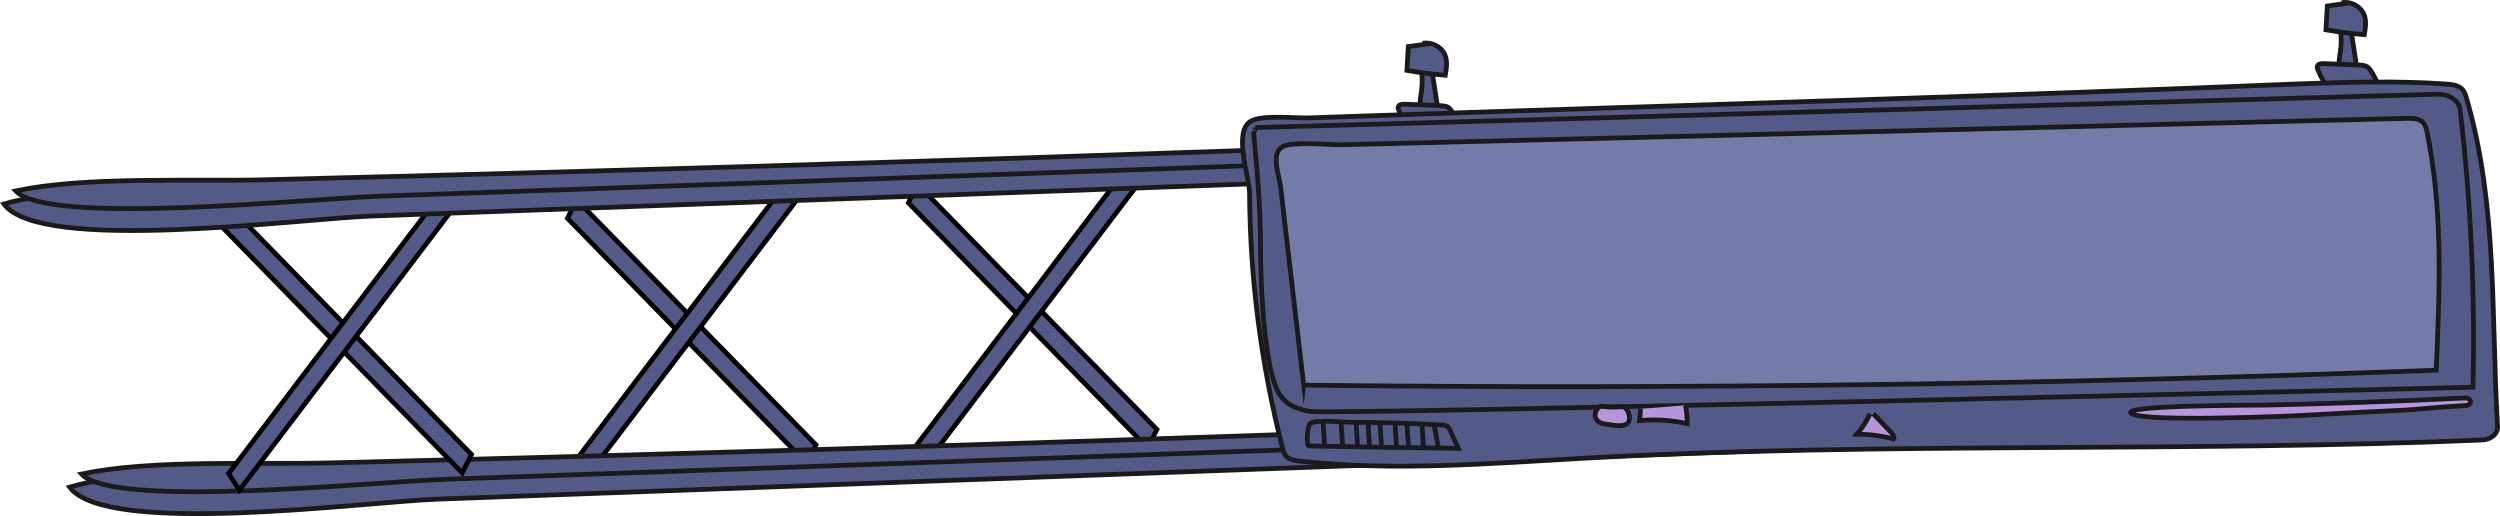
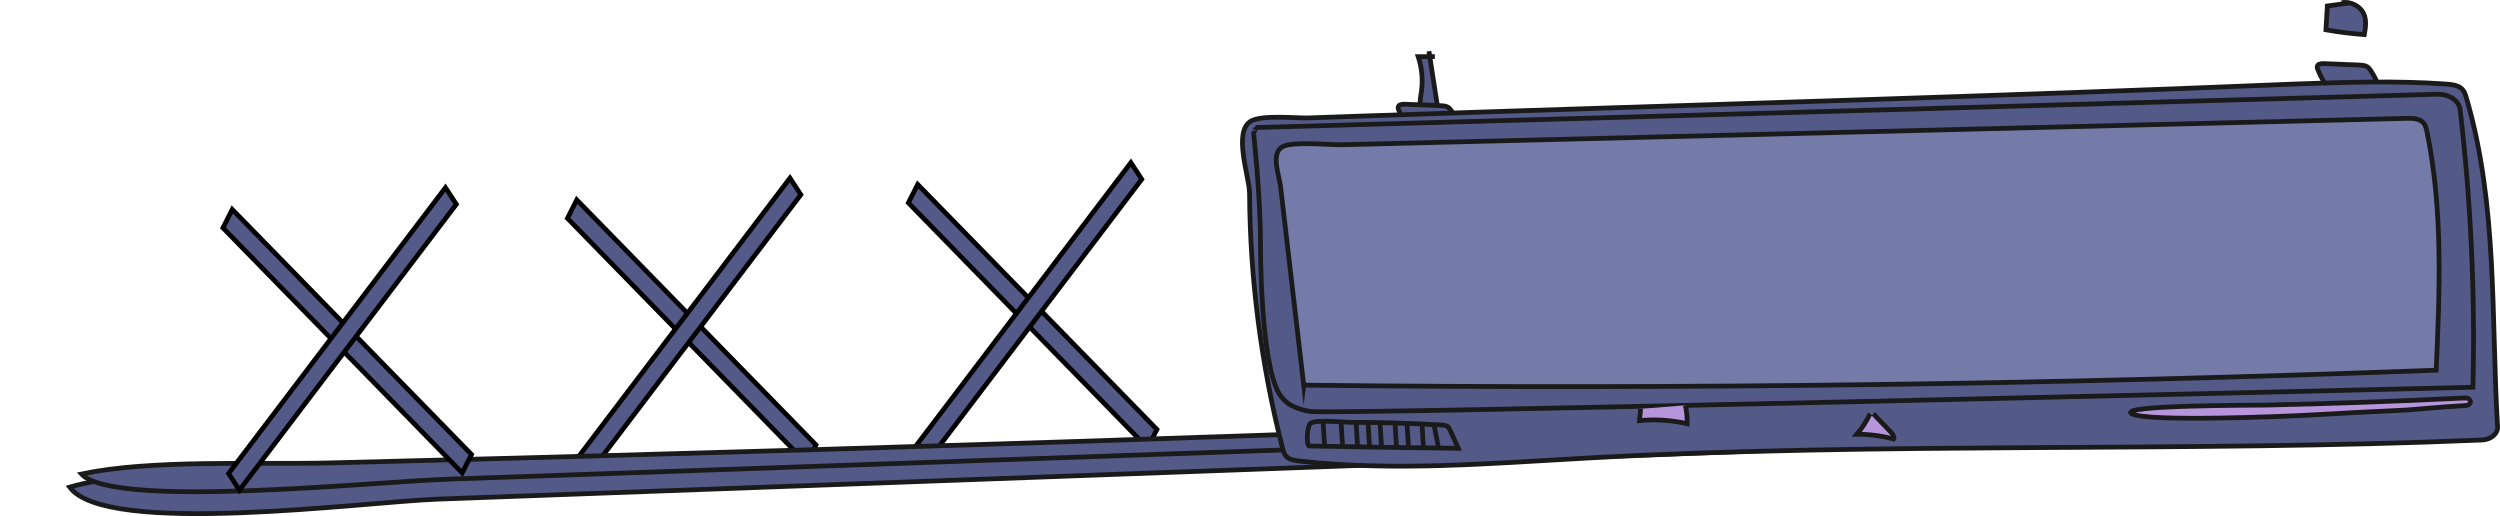
<svg xmlns="http://www.w3.org/2000/svg" id="Layer_2" data-name="Layer 2" viewBox="0 0 783.77 161.78">
  <defs>
    <style>
      .cls-1 {
        fill: #1a1a1a;
      }

      .cls-1, .cls-2, .cls-3, .cls-4, .cls-5, .cls-6, .cls-7 {
        stroke-miterlimit: 10;
        stroke-width: 1.5px;
      }

      .cls-1, .cls-7 {
        stroke: #000;
      }

      .cls-2 {
        fill: #b795dc;
      }

      .cls-2, .cls-3, .cls-4, .cls-5, .cls-6 {
        stroke: #1a1a1a;
      }

      .cls-3, .cls-7 {
        fill: #545a88;
      }

      .cls-4 {
        fill: none;
      }

      .cls-5 {
        fill: #962373;
        font-family: BDGeminis, 'BD Geminis';
        font-size: 57.32px;
      }

      .cls-6 {
        fill: #747ba8;
      }
    </style>
  </defs>
  <g id="Layer_1-2" data-name="Layer 1">
    <g>
      <g>
        <line class="cls-1" x1="179.36" y1="65.55" x2="254.36" y2="142.36" />
        <polygon class="cls-7" points="252.9 145.25 177.9 68.44 180.82 62.66 255.82 139.48 252.9 145.25" />
      </g>
      <g>
        <line class="cls-1" x1="249.36" y1="58.44" x2="181.36" y2="148.05" />
        <polygon class="cls-7" points="183.06 150.66 179.66 145.44 247.66 55.83 251.06 61.04 183.06 150.66" />
      </g>
      <g>
        <line class="cls-1" x1="286.24" y1="60.7" x2="361.24" y2="137.52" />
        <polygon class="cls-7" points="359.78 140.4 284.78 63.59 287.7 57.82 362.7 134.63 359.78 140.4" />
      </g>
      <g>
        <line class="cls-1" x1="356.24" y1="53.59" x2="288.24" y2="143.21" />
        <polygon class="cls-7" points="289.94 145.82 286.54 140.6 354.54 50.98 357.94 56.2 289.94 145.82" />
      </g>
      <path class="cls-3" d="m754.68,133.9c10.85-.4,25.9-4.64,21.2-10.53-197.8,10.49-395.95,18.32-594.25,23.47-27.2.71-54.41,1.36-81.61,1.97-23.54.52-56.72-2.34-78.18,3.91,11.43,15.61,92.15,4.61,115.43,3.76,49.92-1.83,99.84-3.65,149.75-5.48,100.71-3.68,201.42-7.37,302.13-11.05,55.17-2.02,110.34-4.03,165.52-6.05Z" />
      <path class="cls-3" d="m756.94,128.6c10.84-.38,26.18-3.53,22.01-7.67-197.87,9.24-395.86,16.59-593.79,22.05-27.15.75-54.3,1.46-81.44,2.14-23.49.59-56.29-1.15-78.19,3.49,10.07,10.98,91.38,2.44,114.64,1.63,49.87-1.75,99.73-3.5,149.6-5.24,100.61-3.53,201.22-7.05,301.82-10.58,55.12-1.93,110.23-3.86,165.35-5.8Z" />
      <path class="cls-3" d="m449.83,17.74c-1.74,0-3.47.01-5.21.02,1.2,3.62,1.53,7.41.98,11.13-.26,1.77-.71,3.61.07,5.28.78,1.67,3.39,2.99,5.45,2.16-1.05-6.76-2.09-13.52-3.14-20.28" />
-       <path class="cls-3" d="m448.22,13.7c-2.23.3-4.47.61-6.7.91-.15,2.49-.3,4.97-.44,7.46,3.96.7,7.98,1.21,12.03,1.51.39-2.24.77-4.59-.26-6.7-1.03-2.11-3.96-3.86-6.83-3.29" />
      <path class="cls-3" d="m442.47,41.34c-1.67-2.14-3-4.43-3.95-6.81-.18-.44-.33-.96,0-1.35.42-.5,1.35-.53,2.12-.5,3.57.14,7.15.29,10.72.43.87.04,1.8.08,2.51.47.57.31.93.79,1.24,1.27,1.55,2.33,2.59,4.87,3.06,7.46-5.38.4-10.83.29-16.17-.31" />
      <g>
        <line class="cls-1" x1="71.36" y1="68.55" x2="146.36" y2="145.36" />
        <polygon class="cls-7" points="144.9 148.25 69.9 71.44 72.82 65.66 147.82 142.48 144.9 148.25" />
      </g>
      <g>
        <line class="cls-1" x1="141.36" y1="61.44" x2="73.36" y2="151.05" />
        <polygon class="cls-7" points="75.06 153.66 71.66 148.44 139.66 58.83 143.06 64.04 75.06 153.66" />
      </g>
-       <path class="cls-3" d="m737.95,5.01c-1.74,0-3.47.01-5.21.02,1.2,3.62,1.53,7.41.98,11.13-.26,1.77-.71,3.61.07,5.28s3.39,2.99,5.45,2.16c-1.05-6.76-2.09-13.52-3.14-20.28" />
      <path class="cls-3" d="m736.34.97c-2.23.3-4.47.61-6.7.91-.15,2.49-.3,4.97-.44,7.46,3.96.7,7.98,1.21,12.03,1.51.39-2.24.77-4.59-.26-6.7s-3.96-3.86-6.83-3.29" />
      <path class="cls-3" d="m730.6,28.61c-1.67-2.14-3-4.43-3.95-6.81-.18-.44-.33-.96,0-1.35.42-.5,1.35-.53,2.12-.5,3.57.14,7.15.29,10.72.43.87.04,1.8.08,2.51.47.57.31.93.79,1.24,1.27,1.55,2.33,2.59,4.87,3.06,7.46-5.38.4-10.83.29-16.17-.31" />
-       <path class="cls-3" d="m734.07,45.14c10.85-.4,25.9-4.64,21.2-10.53-197.8,10.49-395.95,18.32-594.25,23.47-27.2.71-54.41,1.36-81.61,1.97-23.54.52-56.72-2.34-78.18,3.91,11.43,15.61,92.15,4.61,115.43,3.76,49.92-1.83,99.84-3.65,149.75-5.48,100.71-3.68,201.42-7.37,302.13-11.05,55.17-2.02,110.34-4.03,165.52-6.05Z" />
-       <path class="cls-3" d="m736.33,39.84c10.84-.38,26.18-3.53,22.01-7.67-197.87,9.24-395.86,16.59-593.79,22.05-27.15.75-54.3,1.46-81.44,2.14-23.49.59-56.29-1.15-78.19,3.49,10.07,10.98,91.38,2.44,114.64,1.63,49.87-1.75,99.73-3.5,149.6-5.24,100.61-3.53,201.22-7.05,301.82-10.58,55.12-1.93,110.23-3.86,165.35-5.8Z" />
      <path class="cls-3" d="m391.75,60.58c.15,26.88,3.63,53.72,10.37,80.06.25.96.53,1.97,1.4,2.69,1.06.87,2.73,1.11,4.28,1.27,29.41,3.21,59.36.69,89.04-.96,93.6-5.2,187.61-1.73,281.29-5.7,2.83-.12,5.01-1.98,4.88-4.14-2.06-34.31.1-69.51-9.82-103.26-.32-1.08-.7-2.22-1.75-2.99-1.23-.91-3.06-1.09-4.77-1.21-15.47-1.09-31.07-.55-46.61-.02-96.35,4-192.82,6.63-289.21,9.94-6.77.23-13.55.47-20.32.7-4.36.15-14.74-1.02-18.32.99-5.76,3.23-.49,17.58-.46,22.63Z" />
      <path class="cls-4" d="m393,41.1s.04.14.12.14c.24.02.56-1.26.58-1.26l370.39-10.44c3.69-.1,6.84,2,7.17,4.8,3.4,28.92,4.74,58,4.02,87.06-40.7.99-356.77,8.62-364.43,7.6-4.12-.55-6.77-2.35-6.77-2.35s-1.85-1.26-3.02-3.17c-5.98-9.81-5.89-46.63-5.89-46.63.04-16.64-2.34-35.73-2.17-35.74Z" />
      <path class="cls-6" d="m408.73,120.75c118.34,1.34,236.77-.23,355.04-4.7,1.09-24.98,2.17-50.14-2.9-74.79-.25-1.24-.6-2.59-1.86-3.38-1.29-.82-3.13-.81-4.81-.77-57.38,1.42-114.76,2.84-172.13,4.27-40.34,1-80.68,2-121.02,3-13.39.33-26.78.66-40.18,1-3.93.1-15.68-1.16-18.83.63-3.76,2.14-.95,9.23-.58,12.45,2.42,20.77,4.84,41.54,7.27,62.31Z" />
      <path class="cls-4" d="m410.44,139.82c15.58.3,31.16.54,46.74.72-.86-1.9-1.72-3.81-2.58-5.71-.21-.46-.44-.94-.94-1.23-.49-.28-1.13-.33-1.74-.36-9.57-.55-19.16-.83-28.76-.85-2.29,0-10.52-.93-12.27.31-1.19.84-1.4,7.1-.45,7.12Z" />
      <line class="cls-4" x1="414.77" y1="131.69" x2="415.25" y2="139.54" />
      <line class="cls-4" x1="420.43" y1="132.17" x2="420.91" y2="140.02" />
      <line class="cls-4" x1="425.15" y1="132.69" x2="425.59" y2="139.82" />
      <line class="cls-4" x1="428.9" y1="132.53" x2="429.37" y2="140.38" />
      <line class="cls-4" x1="432.64" y1="132.38" x2="433.12" y2="140.22" />
      <line class="cls-4" x1="437.36" y1="132.89" x2="437.8" y2="140.03" />
      <line class="cls-4" x1="441.13" y1="133.1" x2="441.56" y2="140.23" />
      <line class="cls-4" x1="445.83" y1="133.26" x2="446.26" y2="140.39" />
      <line class="cls-4" x1="449.57" y1="133.1" x2="450.94" y2="140.2" />
      <path class="cls-2" d="m773.05,127.13c1.99-.11,1.89-2.4-.11-2.36-.66.01-1.32.04-1.96.07-20.07.99-40.15,1.7-60.25,2.15-3.9.09-47.04-.03-42.45,2.7s49.37.81,56.63.39c9.72-.57,19.44-1.07,29.17-1.51,1.98-.09,11.35-1.03,18.96-1.44Z" />
      <path class="cls-2" d="m587.27,129.69c1.89,1.98,3.79,3.96,5.68,5.95.5.53,1.06,1.41.72,1.99-3.84-1.01-7.71-1.51-11.53-1.49,1.62-1.87,3.02-4.05,4.15-6.46" />
      <path class="cls-2" d="m528.39,127.05c.41,1.91.6,3.87.55,5.78-5.01-1.12-10.04-1.45-14.95-.96.12-1.23.23-2.46.35-3.68" />
-       <path class="cls-2" d="m503.36,132.97c-1.22-.14-2.7-.63-3.18-2.12-.35-1.09.22-2.42.94-3.06.76-.67,1.36-.28,3.53-.18,3.13.14,4.27-.56,5.23.61.33.4.65,1.06.83,1.8,1.17,4.83-4.92,3.24-7.35,2.95Z" />
+       <path class="cls-2" d="m503.36,132.97Z" />
    </g>
  </g>
</svg>